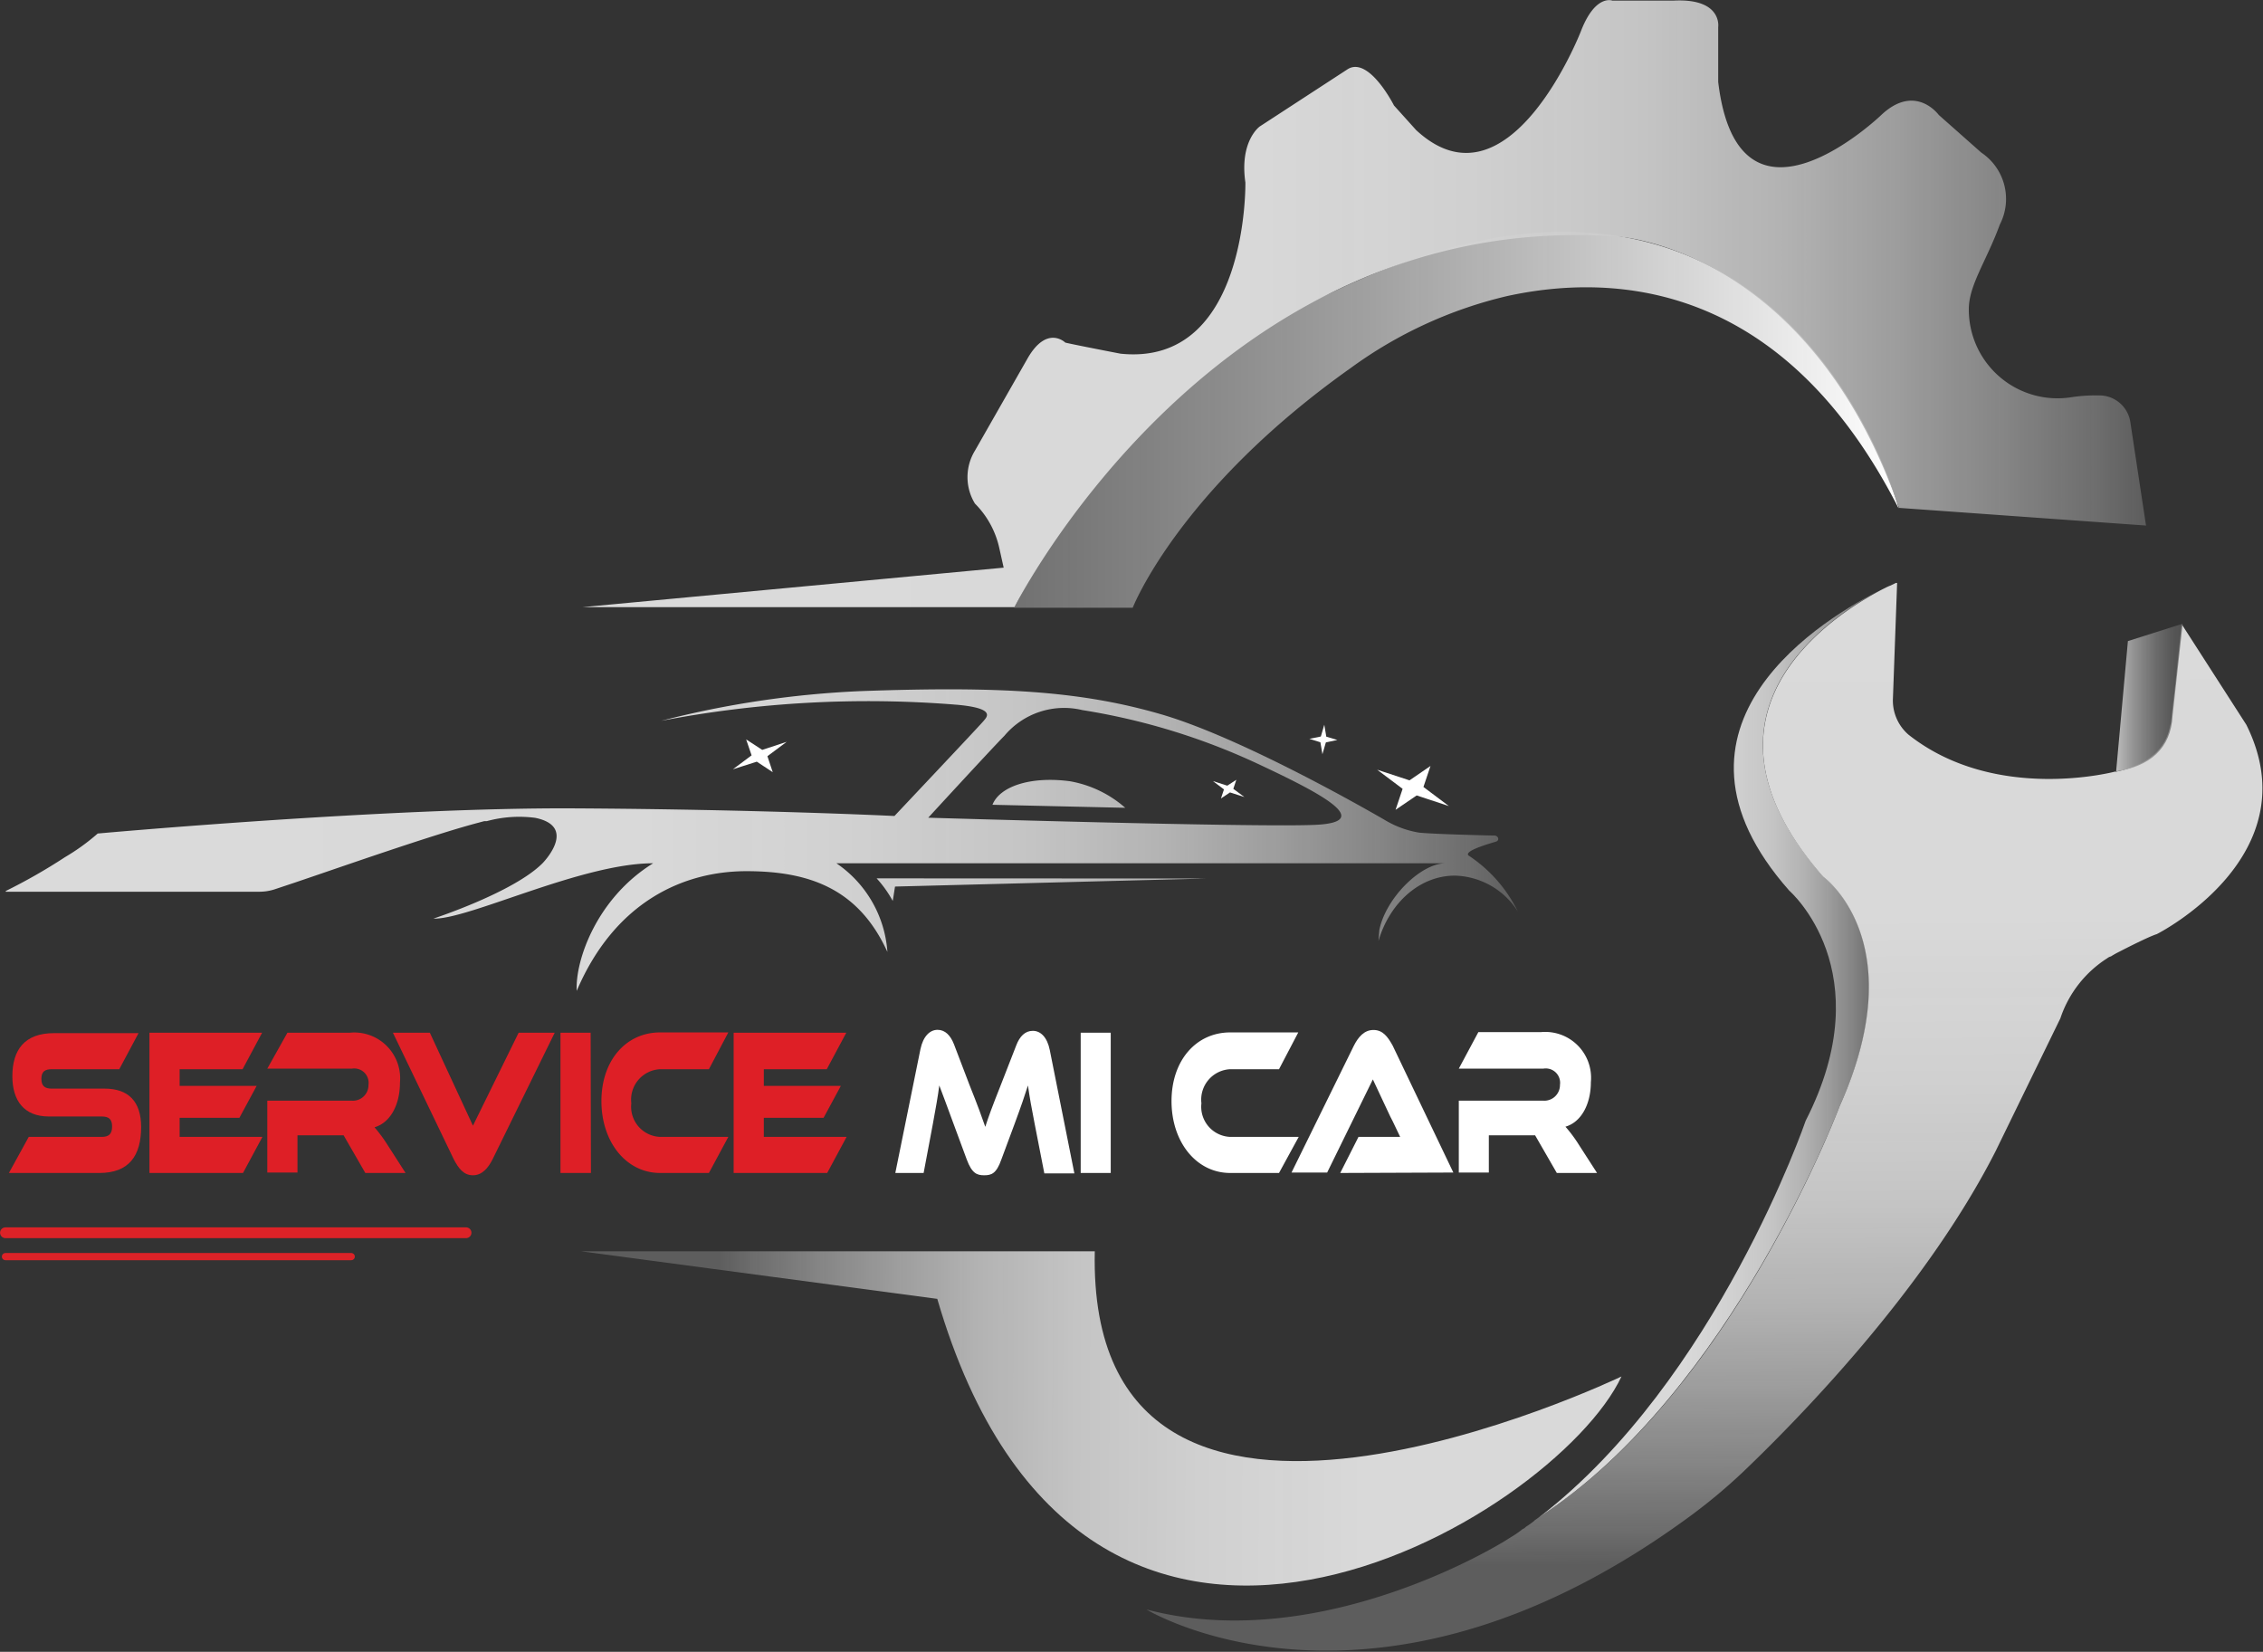
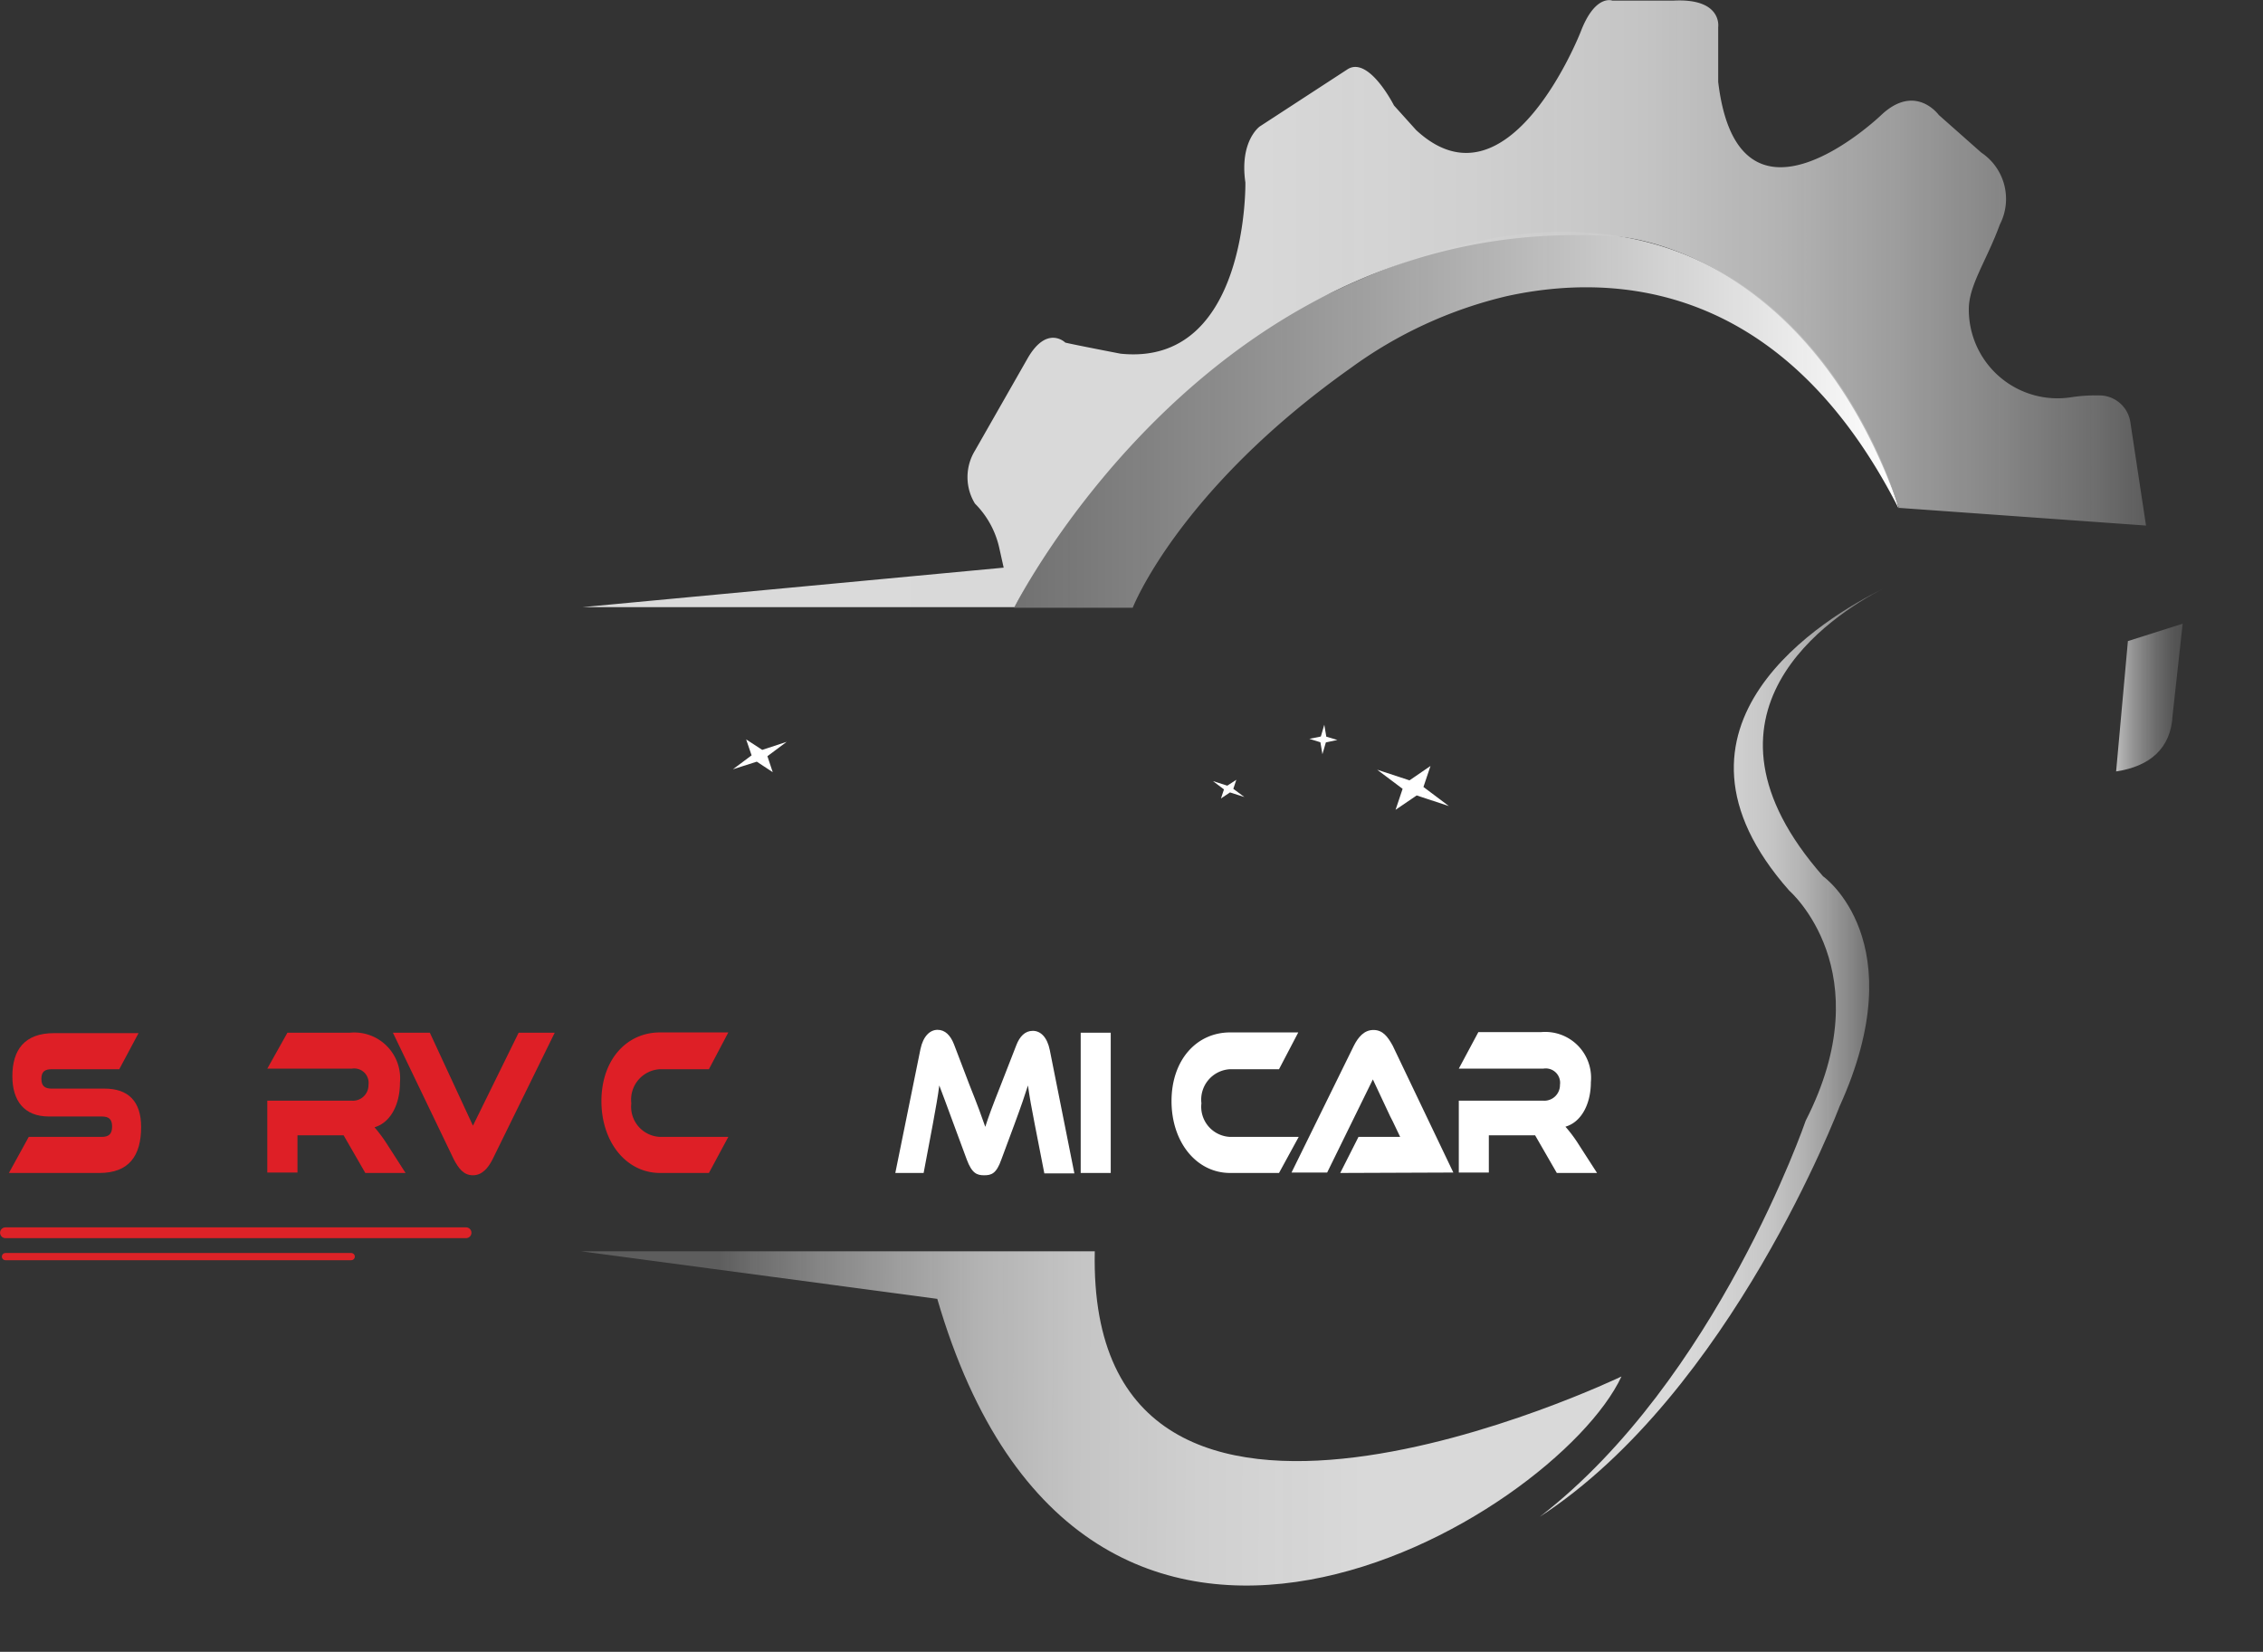
<svg xmlns="http://www.w3.org/2000/svg" xmlns:xlink="http://www.w3.org/1999/xlink" viewBox="0 0 157.47 114.94">
  <rect x="0" y="0" width="157.47" height="114.94" fill="#333333" stroke="none" />
  <defs>
    <style>.a{fill:url(#a);}.b{fill:url(#b);}.c{fill:url(#c);}.d{fill:url(#d);}.e{fill:url(#e);}.f{fill:url(#f);}.g{fill:url(#g);}.h,.j{fill:#fff;}.h{fill-rule:evenodd;}.i{fill:#de1f26;}.k,.l{fill:none;stroke:#dd2227;stroke-linecap:round;stroke-linejoin:round;}.k{stroke-width:0.75px;}.l{stroke-width:0.5px;}</style>
    <linearGradient id="a" x1="70.57" y1="29.2" x2="132.12" y2="29.2" gradientUnits="userSpaceOnUse">
      <stop offset="0" stop-color="#878787" stop-opacity="0.74" />
      <stop offset="0.41" stop-color="#b7b7b7" stop-opacity="0.84" />
      <stop offset="1" stop-color="#fff" />
    </linearGradient>
    <linearGradient id="b" x1="40.51" y1="21.12" x2="149.33" y2="21.12" gradientUnits="userSpaceOnUse">
      <stop offset="0" stop-color="#dadada" />
      <stop offset="0.42" stop-color="#d9d9d9" />
      <stop offset="0.57" stop-color="#d3d3d3" stop-opacity="0.98" />
      <stop offset="0.68" stop-color="#cacaca" stop-opacity="0.96" />
      <stop offset="0.77" stop-color="#bdbdbd" stop-opacity="0.92" />
      <stop offset="0.84" stop-color="#adadad" stop-opacity="0.87" />
      <stop offset="0.91" stop-color="#989898" stop-opacity="0.81" />
      <stop offset="0.97" stop-color="gray" stop-opacity="0.75" />
      <stop offset="1" stop-color="#6f6f6f" stop-opacity="0.7" />
    </linearGradient>
    <linearGradient id="c" x1="107.19" y1="73.29" x2="131.04" y2="73.29" xlink:href="#b" />
    <linearGradient id="d" x1="118.3" y1="31.16" x2="118.78" y2="108.87" xlink:href="#b" />
    <linearGradient id="e" x1="147.25" y1="48.54" x2="151.88" y2="48.54" gradientUnits="userSpaceOnUse">
      <stop offset="0" stop-color="#bdbdbd" />
      <stop offset="0.24" stop-color="#a0a0a0" stop-opacity="0.91" />
      <stop offset="0.59" stop-color="#7b7b7b" stop-opacity="0.8" />
      <stop offset="0.85" stop-color="#646464" stop-opacity="0.73" />
      <stop offset="1" stop-color="#5c5c5c" stop-opacity="0.7" />
    </linearGradient>
    <linearGradient id="f" x1="127.59" y1="98.82" x2="49.95" y2="98.62" xlink:href="#b" />
    <linearGradient id="g" x1="0.38" y1="58.46" x2="105.62" y2="58.46" xlink:href="#b" />
  </defs>
  <path class="a" d="M132.12,35.37s-8.06-30.09-39.49-15c0,0-13.69,5.76-22.06,21.92h8.25S82,34.1,94,25.6a30.12,30.12,0,0,1,10.88-5c7.59-1.65,19.22-.91,27.21,14.73" />
  <path class="b" d="M70.59,42.25s14-27.86,42.05-25.78c0,0,13.19.79,19.5,18.87l17.19,1.23-1.09-7.19a2.18,2.18,0,0,0-2-1.86,11.24,11.24,0,0,0-2.17.13A6.17,6.17,0,0,1,137,21.51c0-1.67,1.23-3.35,2.16-5.89a3.88,3.88,0,0,0-1.29-5L134.91,8s-1.62-2.24-4,0c0,0-9.93,9.55-11.35-2.3V1.88s.3-2-3.07-1.84h-4.3S111-.42,110,2.19c0,0-5,12.85-11.46,6.86L97,7.34s-1.72-3.41-3.2-2.54l-6.14,4s-1.42,1-1,3.9c0,0,.21,12.83-8.69,11.91,0,0-3.22-.62-3.84-.77,0,0-1.26-1.25-2.61,1.07l-3.68,6.45a3.53,3.53,0,0,0,0,3.68,6.29,6.29,0,0,1,1.69,3.07l.31,1.39L40.51,42.25Z" />
  <path class="c" d="M128,77s-7.54,19.89-20.85,28.54c12.3-9.49,18.5-27.56,18.5-27.56,5.32-10.41-1.14-16-1.14-16-10.21-11.54,2.61-19.08,6.49-21-3.52,1.83-14.16,8.61-4.14,20C126.9,61,133.23,65.51,128,77Z" />
-   <path class="d" d="M150.08,65c-.53.16-2.18,1-2.6,1.22a5.82,5.82,0,0,0-.59.33.71.71,0,0,0-.26.13,7.93,7.93,0,0,0-3.26,4.18l-4.5,9.23c-4.9,9.65-13.72,18.65-17.62,22.37a38.45,38.45,0,0,1-3.59,3c-21.28,15.67-36.84,7.16-37.89,6.53,10.43,2.77,21.42-2.65,24.91-4.74l.46-.29a6.31,6.31,0,0,0,.81-.56.56.56,0,0,0,.23-.16,5.47,5.47,0,0,0,.55-.39l.07-.07a3.27,3.27,0,0,0,.39-.29C120.5,96.92,128,77,128,77c5.19-11.52-1.14-16-1.14-16-10-11.38.62-18.16,4.14-20l.2-.1a3.38,3.38,0,0,1,.36-.16l.35-.17a.14.14,0,0,1,.1,0l0,0-.29,8a3.14,3.14,0,0,0,1.08,2.55c6.06,4.79,14.38,2.57,14.38,2.57a.13.13,0,0,0,.1,0c3.72-.78,3.65-3.23,3.78-3.33l.33-2.93.42-4,4.5,7C160.86,59.57,150.08,65,150.08,65Z" />
  <path class="e" d="M151.88,43.4l-3.81,1.21-.82,9.07c2.33-.35,3.82-1.59,3.93-3.91Z" />
  <path class="f" d="M40.43,87.07H76.18c-.58,26.61,36.65,8.71,36.65,8.71-4.6,9.85-37.39,29.67-47.61-5.4Z" />
-   <path class="g" d="M74.44,54.36a7.89,7.89,0,0,1,3.86,1.85L69.06,56C69.56,54.73,71.68,54,74.44,54.36Zm31.18,9.07a5.35,5.35,0,0,0-4.38-2.5c-2.46,0-4.55,1.91-5.32,4.55l.06-.76c.42-2.16,2.84-4.65,4.62-4.65H58.2a8.14,8.14,0,0,1,3.55,6.17c-2-4.39-5.42-5.62-9.81-5.62s-9.16,2.13-11.81,8.33c-.11-2.13,1.4-6.46,5.32-8.88-5,0-12.86,3.93-15.29,3.85,0,0,5.57-1.82,7.59-3.85,0,0,2.51-2.54-.5-3.16a8.54,8.54,0,0,0-3.38.23h0l-.18,0-.37.1c-3.24.85-9.68,3.12-12.85,4.19l-1.26.42a3.48,3.48,0,0,1-1.2.2H.42s-.06,0,0-.06a39.42,39.42,0,0,0,4.11-2.35A14.89,14.89,0,0,0,6.8,58s20.14-1.82,33.13-1.75,22.31.53,22.31.53,6-6.36,6.2-6.61.94-.88-1.85-1.13A76.34,76.34,0,0,0,46,50.16a67.29,67.29,0,0,1,13.9-2.07c9.78-.35,15.31,0,20.85,1.6,6,1.73,15.7,7.42,15.7,7.42a6.67,6.67,0,0,0,2.32.83c1.13.11,5,.2,5.23.2s.4.33.08.43-2.43.68-1.83,1A9.86,9.86,0,0,1,105.62,63.43ZM87.44,53.11a45.75,45.75,0,0,0-12.13-3.7,5.42,5.42,0,0,0-5.42,1.79c-.78.78-5.3,5.7-5.3,5.7s22.46.68,26.86.5S91.72,55.11,87.44,53.11ZM61,61.12a7.93,7.93,0,0,1,1.12,1.57c.05-.28.1-.63.16-1l21.74-.56Z" />
  <path class="h" d="M100.82,56.09l-2.24-.74-1.47,1,.49-1.46-1.77-1.33,2.25.74,1.46-1-.49,1.46Zm-15-1.2.21-.63-.63.41-1-.32.77.58-.21.63.63-.42,1,.32Zm6.44-3.23.8-.17-.77-.23-.14-.83-.24.82-.8.16.77.24.14.83ZM51,53.53,52.66,53l1.11.73-.37-1.11,1.34-1-1.7.56-1.12-.73.38,1.11Z" />
  <path class="i" d="M7.28,75.75c1.65,0,2.54.89,2.54,2.67,0,2-.84,3.2-2.9,3.2H.62L2,79.11H7.08c.5,0,.72-.21.72-.72s-.22-.7-.72-.7H3.4c-1.74,0-2.54-1.12-2.54-2.8,0-1.84.85-3,2.9-3H9.64L8.3,74.4H3.6c-.48,0-.72.17-.72.67s.24.68.72.68Z" />
-   <path class="i" d="M18.26,79.11l-1.35,2.51H10.4V71.86h7.84L16.88,74.4H12.5v1.16h5.36l-1.2,2.22H12.5v1.33Z" />
  <path class="i" d="M28.22,81.62h-2.8L23.91,79H20.7v2.59H18.6v-5h5.89a1.08,1.08,0,0,0,1.15-1.1,1,1,0,0,0-1.15-1.13H18.6L20,71.86h4.35a3.19,3.19,0,0,1,3.48,3.48c0,1.52-.66,2.78-1.77,3.1A10.61,10.61,0,0,1,27,79.72Z" />
  <path class="i" d="M29.91,71.86l3,6.47,3.18-6.47H38.6l-4.33,8.82c-.29.57-.71,1.1-1.36,1.1s-1-.48-1.33-1.1l-4.24-8.82Z" />
-   <path class="i" d="M41.12,81.62H39V71.86h2.1Z" />
  <path class="i" d="M50.68,79.11l-1.35,2.51h-3.4c-2.35,0-4.08-2.15-4.08-5s1.73-4.78,4.08-4.78h4.75L49.33,74.4h-3.4a2.12,2.12,0,0,0-2,2.37,2.1,2.1,0,0,0,2,2.34Z" />
-   <path class="i" d="M58.91,79.11l-1.35,2.51H51.05V71.86h7.84L57.53,74.4H53.15v1.16h5.36l-1.2,2.22H53.15v1.33Z" />
  <path class="j" d="M67.46,75.49c.6,1.5.86,2.23,1.1,2.92.22-.69.48-1.4,1.08-2.91l1.08-2.77c.24-.62.61-1,1.15-1s1,.44,1.18,1.34l1.71,8.58H72.67L72,78.22c-.22-1.11-.36-1.9-.47-2.69-.22.69-.47,1.43-.94,2.7l-.91,2.45c-.35,1-.7,1.1-1.2,1.1s-.85-.13-1.21-1.1l-.91-2.46c-.49-1.34-.74-2-1-2.69-.1.78-.25,1.59-.45,2.69l-.64,3.4H62.3L64.05,73c.19-.9.66-1.34,1.19-1.34s.9.39,1.14,1Z" />
  <path class="j" d="M77.29,81.62H75.2V71.86h2.09Z" />
  <path class="j" d="M90.37,79.11,89,81.62h-3.4c-2.35,0-4.08-2.15-4.08-5s1.73-4.78,4.08-4.78h4.74L89,74.4h-3.4a2.12,2.12,0,0,0-2,2.37,2.1,2.1,0,0,0,2,2.34Z" />
  <path class="j" d="M93.26,81.62l1.27-2.51h1.7c.4,0,.88,0,1.2,0-.18-.35-.46-1-.69-1.42l-1.21-2.58-3.18,6.48H89.87l4.34-8.83c.29-.57.7-1.09,1.36-1.09s1,.48,1.34,1.09l4.22,8.83Z" />
  <path class="j" d="M111.13,81.62h-2.8L106.82,79H103.6v2.59h-2.09v-5h5.88a1.09,1.09,0,0,0,1.16-1.1,1,1,0,0,0-1.16-1.13h-5.88l1.36-2.54h4.35a3.19,3.19,0,0,1,3.48,3.48c0,1.52-.66,2.78-1.77,3.1a9.6,9.6,0,0,1,.95,1.28Z" />
  <line class="k" x1="0.38" y1="85.78" x2="32.43" y2="85.78" />
  <line class="l" x1="0.38" y1="87.44" x2="24.44" y2="87.44" />
</svg>